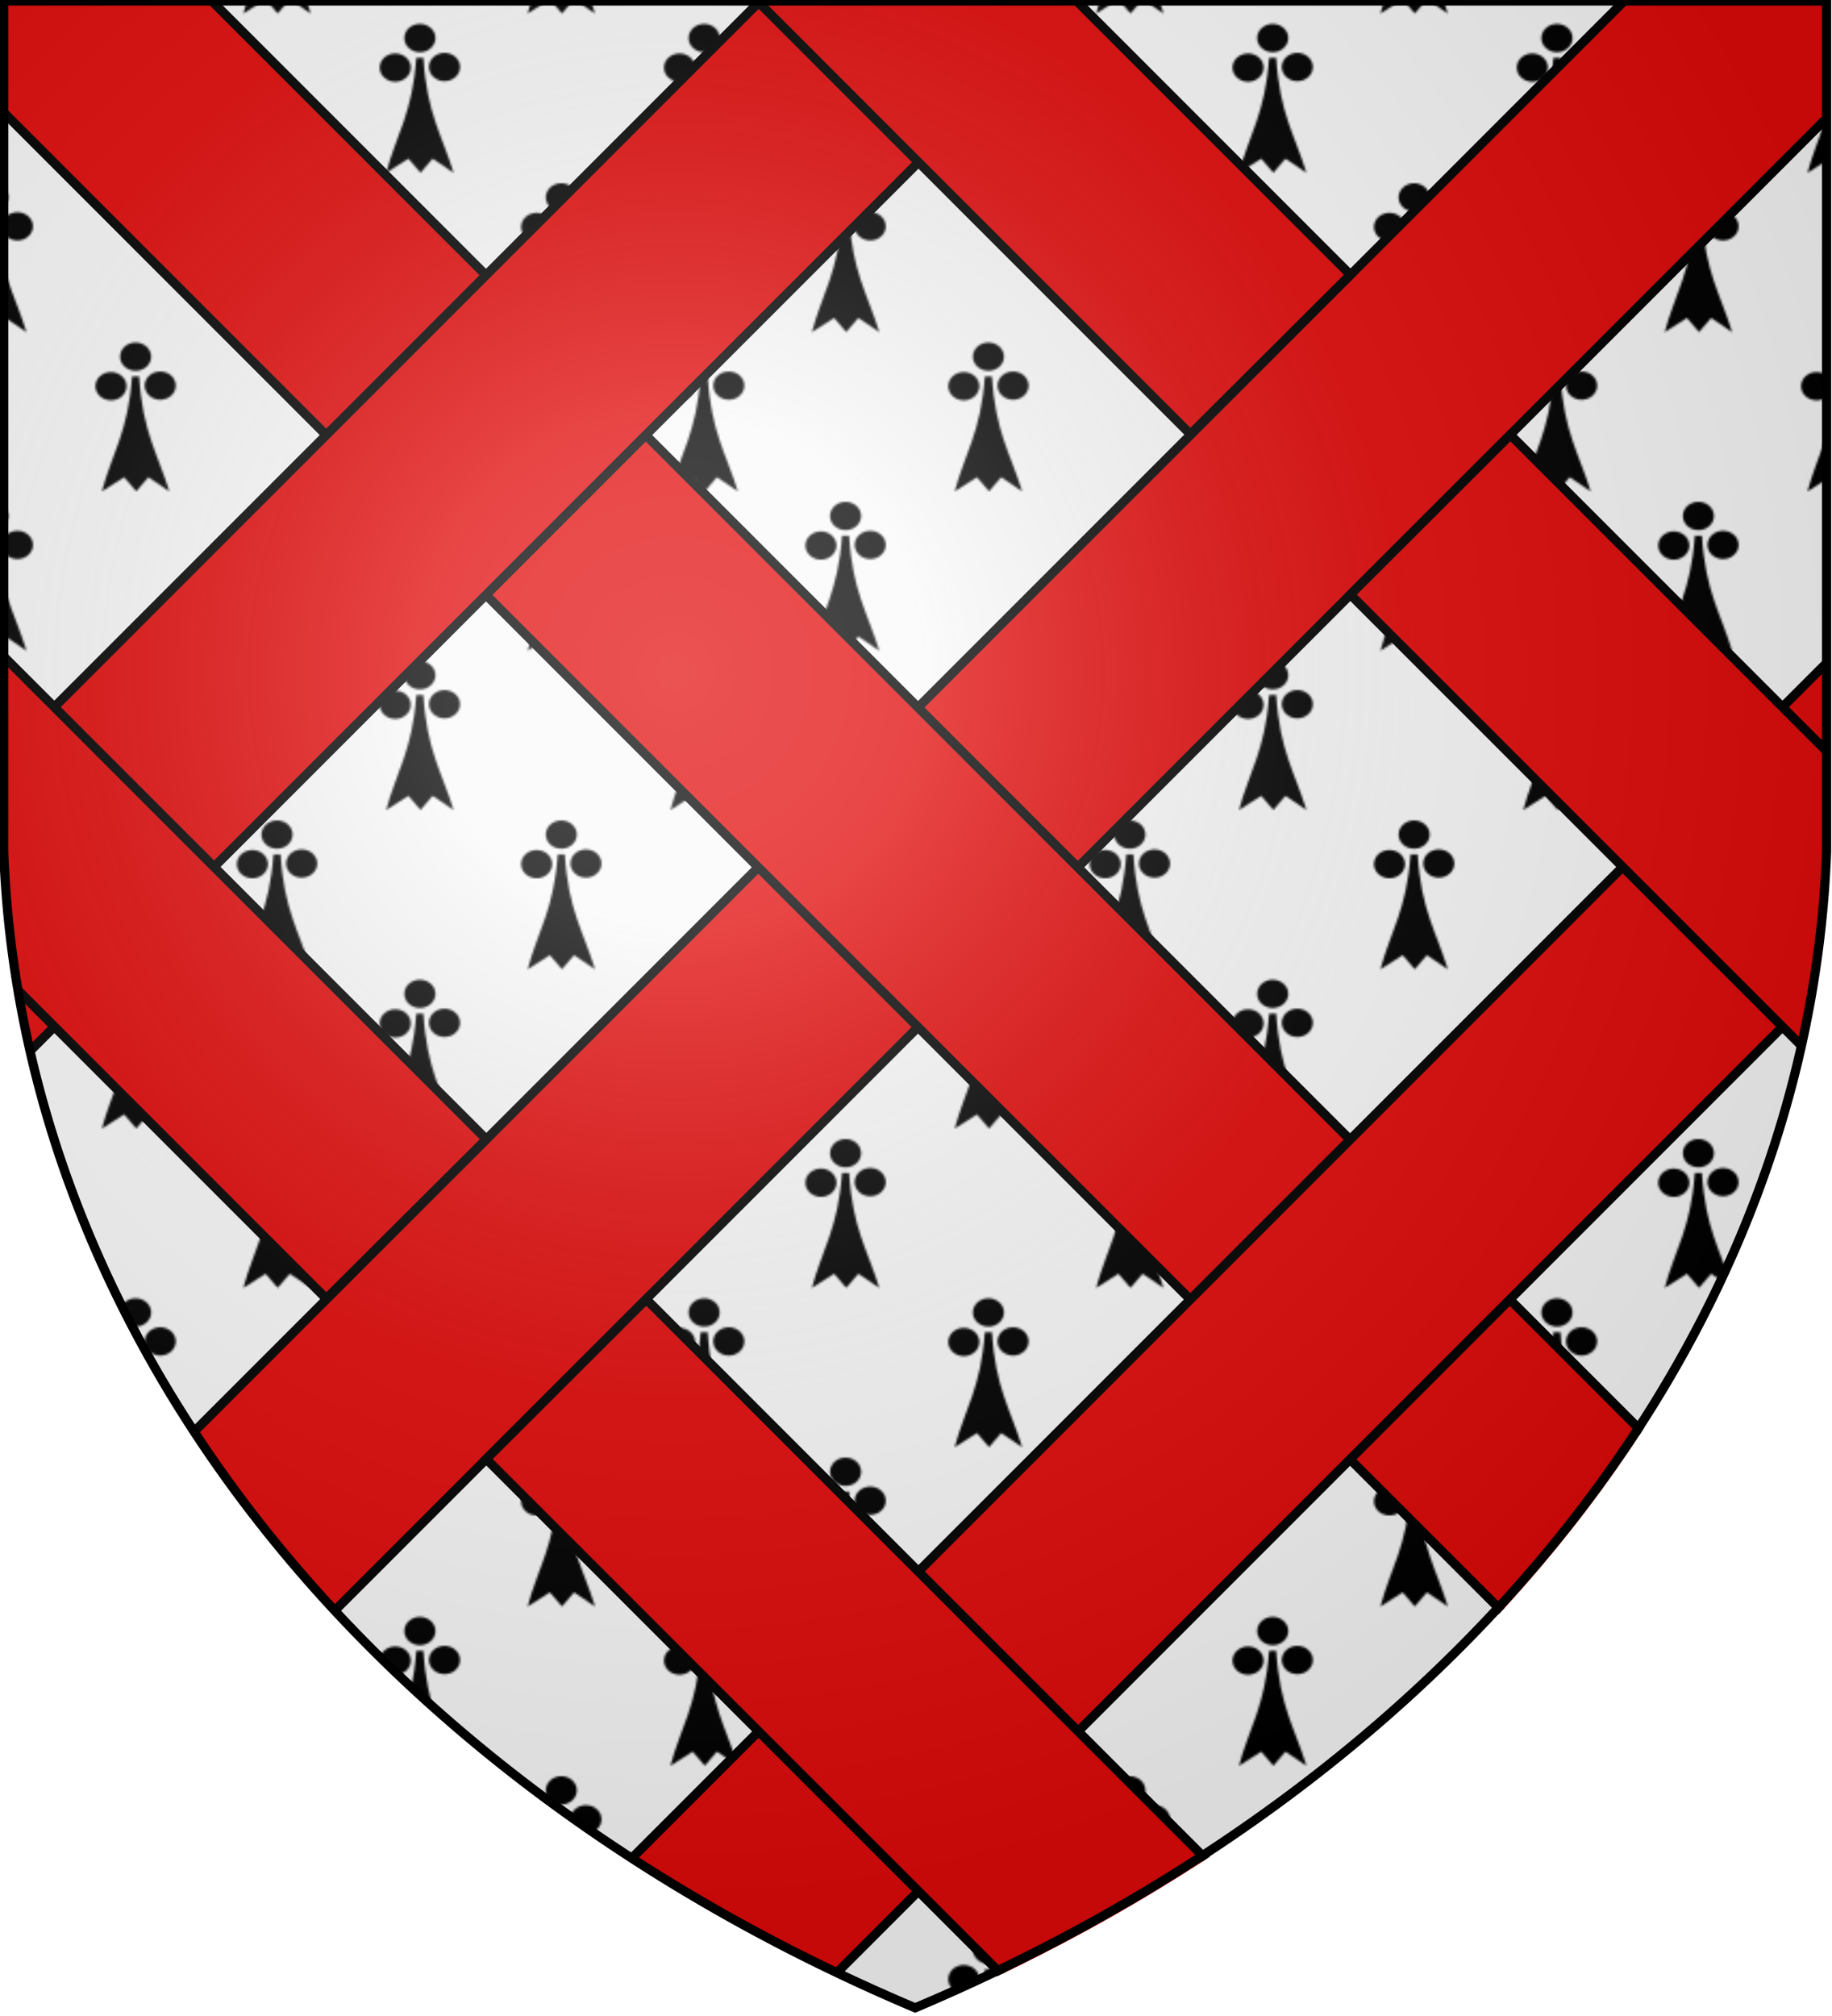
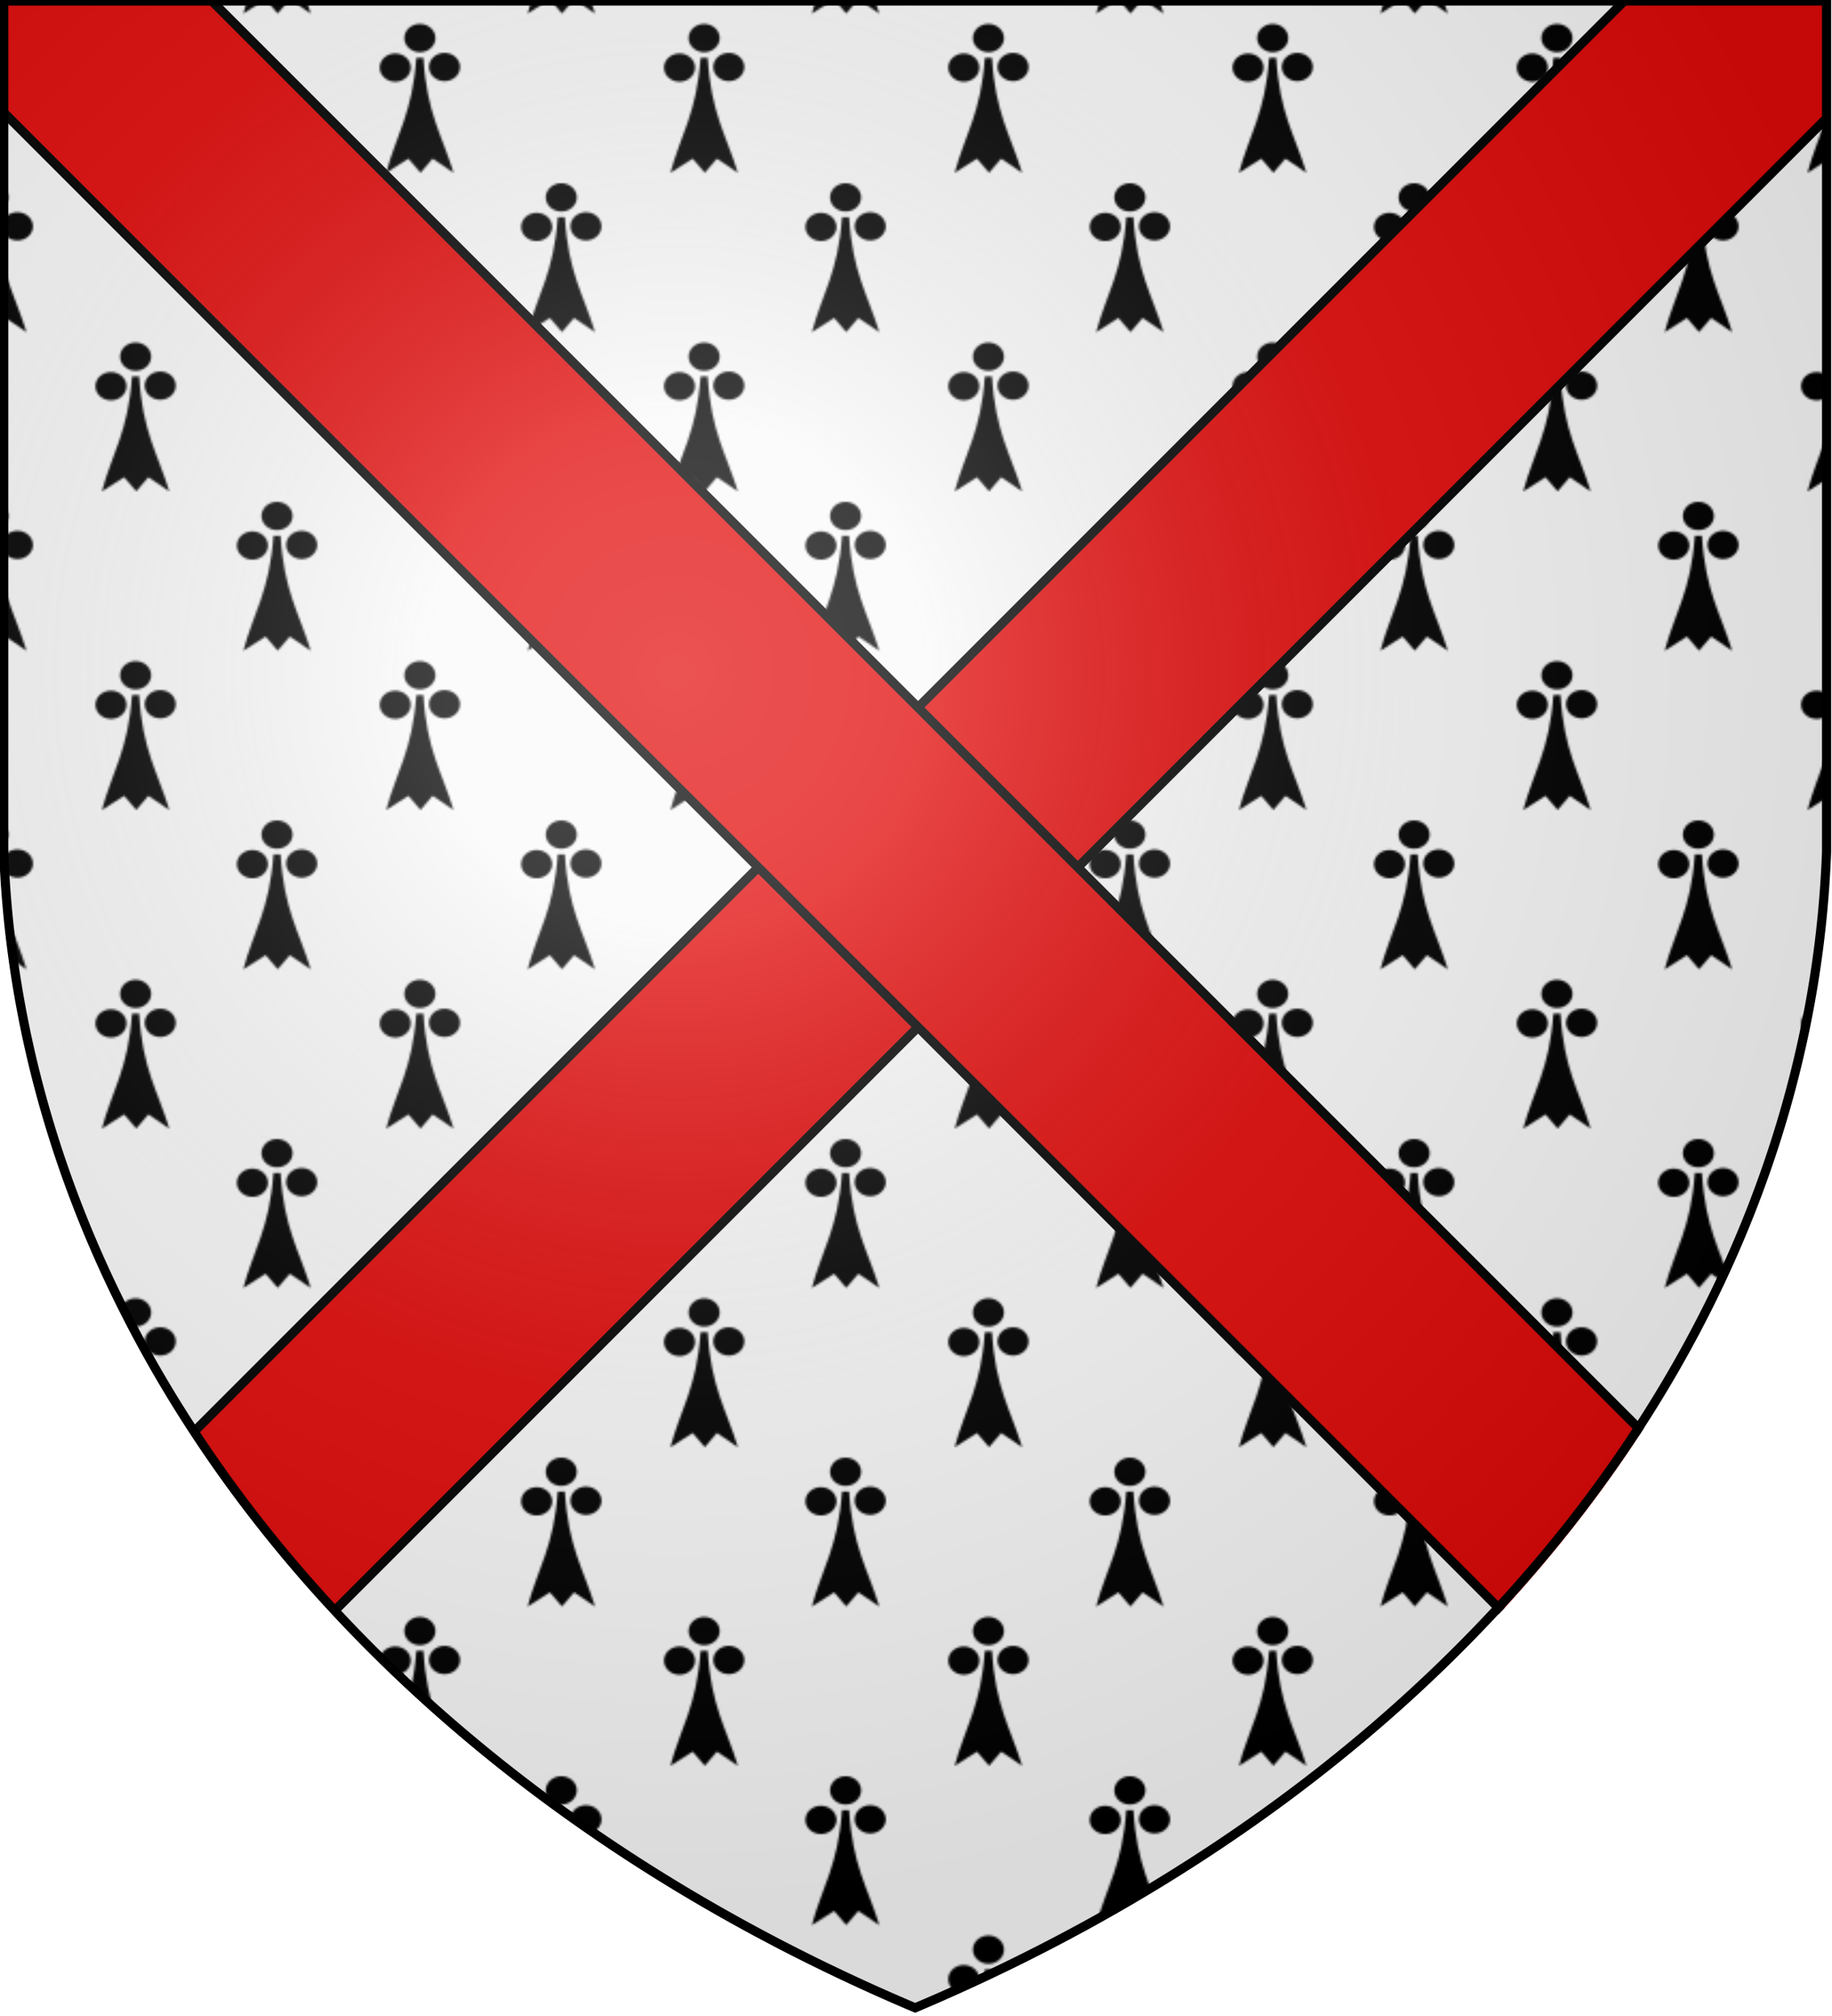
<svg xmlns="http://www.w3.org/2000/svg" xmlns:xlink="http://www.w3.org/1999/xlink" width="600" height="660" viewBox="-300 -300 600 660">
  <defs>
    <pattern xlink:href="#a" id="d" x="5" patternTransform="matrix(.7 0 0 .7 1089.95 -44.67)" preserveAspectRatio="none" />
    <pattern id="a" width="132.223" height="148.305" patternTransform="translate(1089.95 -44.67)" patternUnits="userSpaceOnUse">
      <g stroke-width="1.281">
        <path fill="none" d="M0 0h65.393v73.814H0z" />
        <g fill-rule="evenodd" stroke-width="1.288">
          <path d="M30.1.991c-4.019 0-7.279 2.962-7.279 6.612s3.26 6.616 7.279 6.616c4.018 0 7.279-2.966 7.279-6.616S34.119.991 30.1.991M41.625 14.535c-4.018 0-7.278 2.962-7.278 6.612s3.26 6.612 7.278 6.612c4.019 0 7.28-2.962 7.28-6.612s-3.261-6.612-7.28-6.612M28.425 16.877c-1.786 25.85-9.353 35.95-14.097 53.74L24.742 64l5.66 6.586 5.66-6.592 9.807 6.612c-5.538-17.94-12.543-27.85-14.114-53.73zM18.574 14.807c-4.018 0-7.282 2.967-7.282 6.617s3.264 6.613 7.282 6.613 7.28-2.962 7.28-6.613c0-3.65-3.261-6.617-7.28-6.617" />
        </g>
        <path fill="none" d="M66.83 74.49h65.393v73.815H66.83z" />
        <g fill-rule="evenodd" stroke-width="1.006">
          <path d="M96.93 75.482c-4.018 0-7.279 2.962-7.279 6.612s3.26 6.616 7.28 6.616c4.018 0 7.278-2.966 7.278-6.616s-3.26-6.612-7.279-6.612M108.456 89.026c-4.019 0-7.28 2.962-7.28 6.612s3.261 6.612 7.28 6.612c4.018 0 7.279-2.962 7.279-6.612s-3.26-6.612-7.28-6.612M95.255 91.368c-1.786 25.85-9.352 35.95-14.097 53.74l10.414-6.616 5.66 6.586 5.66-6.592 9.807 6.612c-5.537-17.94-12.542-27.85-14.113-53.73zM85.405 89.298c-4.019 0-7.282 2.967-7.282 6.617s3.263 6.612 7.282 6.612c4.018 0 7.279-2.961 7.279-6.612 0-3.65-3.26-6.617-7.28-6.617" />
        </g>
      </g>
    </pattern>
    <radialGradient id="h" cx="221.629" cy="221.276" r="405" gradientUnits="userSpaceOnUse">
      <stop offset="0" stop-color="#fff" stop-opacity=".3" />
      <stop offset=".2" stop-color="#fff" stop-opacity=".25" />
      <stop offset=".6" stop-color="#666" stop-opacity=".13" />
      <stop offset="1" stop-opacity=".13" />
    </radialGradient>
    <clipPath id="f">
      <path d="M1.5 1.5h597V280A570 445 0 0 1 300 658.5 570 445 0 0 1 1.5 280z" />
    </clipPath>
    <path id="c" d="M1.5 1.5h597V280A570 445 0 0 1 300 658.5 570 445 0 0 1 1.5 280z" />
  </defs>
  <g transform="translate(1.754 -.171)">
    <use xlink:href="#c" fill="#fafafa" stroke="#000" transform="translate(-302.75 -300.74)" />
    <use xlink:href="#c" fill="url(#d)" transform="translate(-301.43 -300.156)" />
  </g>
  <g stroke="#000" stroke-width="3">
    <g fill="#e20909" clip-path="url(#f)" transform="translate(-299.338 -299.84)">
      <path d="m97.5 538.6-52.326-52.326 530.33-530.33L627.83 8.27z" />
      <path d="m502.5 538.6 52.326-52.326-530.33-530.33L-27.83 8.27z" />
-       <path d="m121.5 797.6-52.326-52.326 530.33-530.33 52.326 52.326zM-3.5 356.6l-52.326-52.326 530.33-530.33 52.326 52.326z" />
-       <path id="g" stroke="#000" stroke-width="3" d="m972 724.8 52.3-52.3L494 142.2l-52.4 52.3zM389.2 142l52.4-52.2-530.3-530.3-52.3 52.3z" />
      <use xlink:href="#g" x="-283" y="283" />
    </g>
    <use xlink:href="#c" fill="url(#h)" transform="translate(-300.279 -301.176)" />
  </g>
</svg>